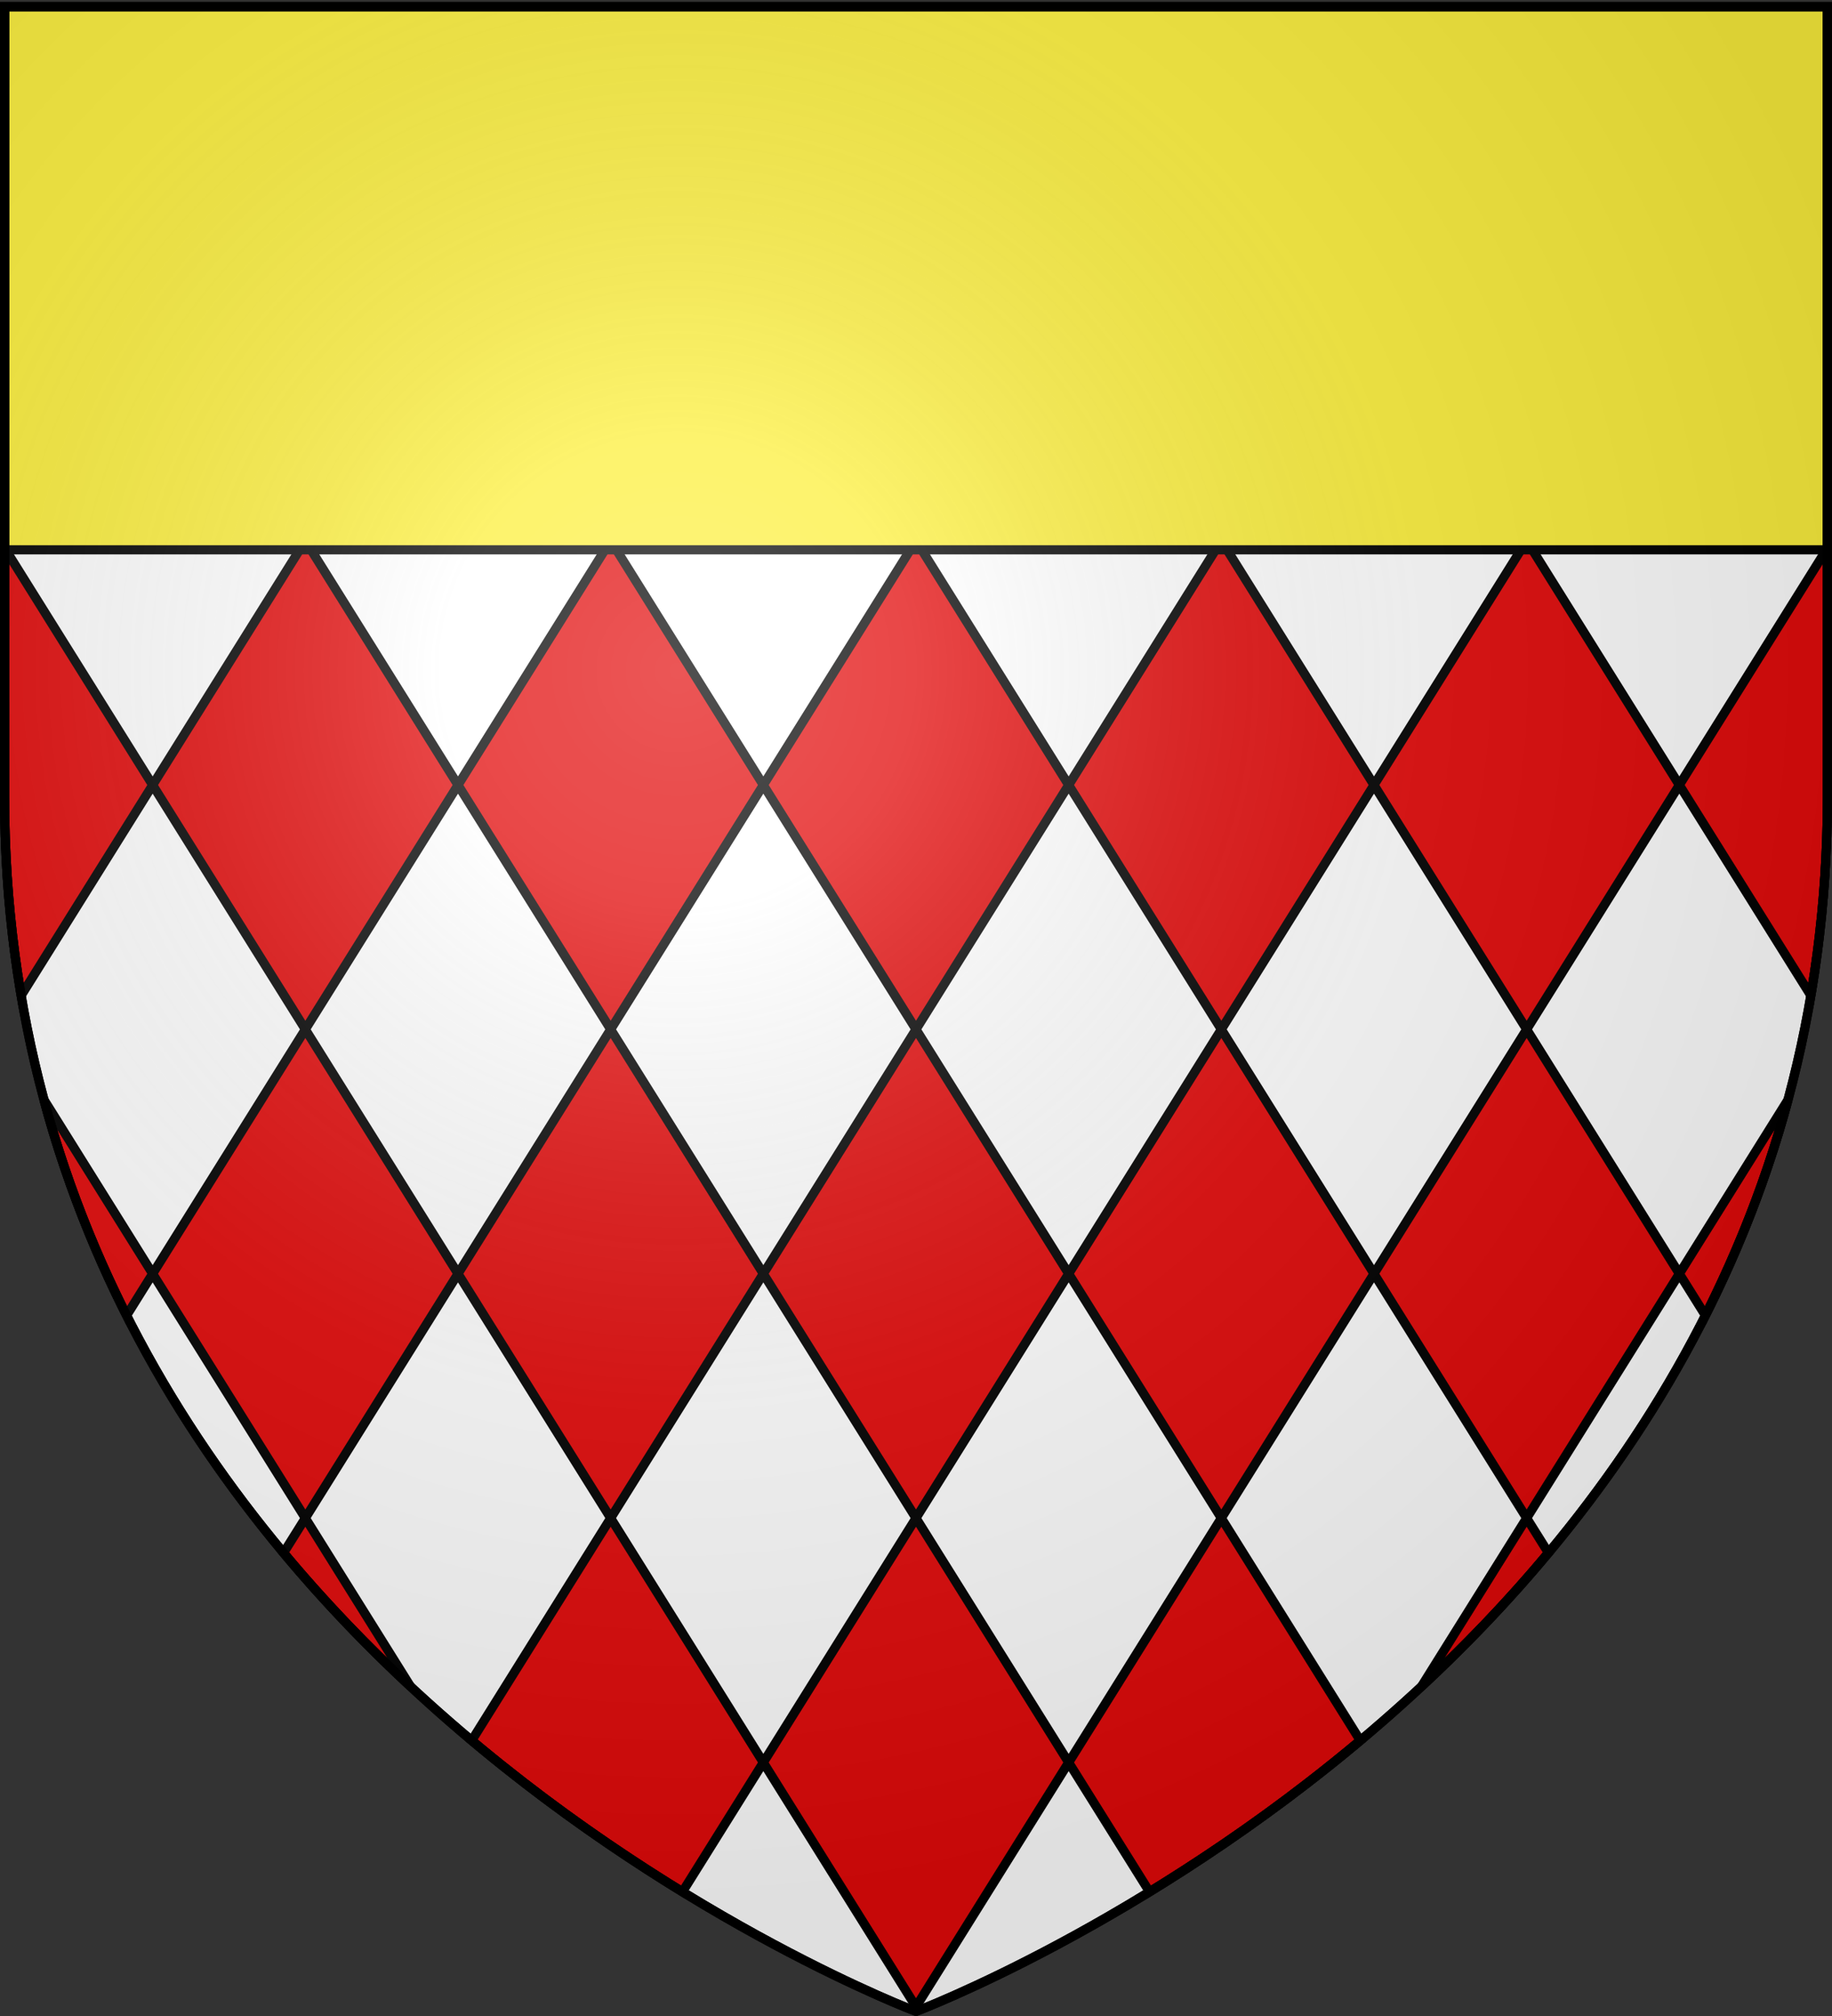
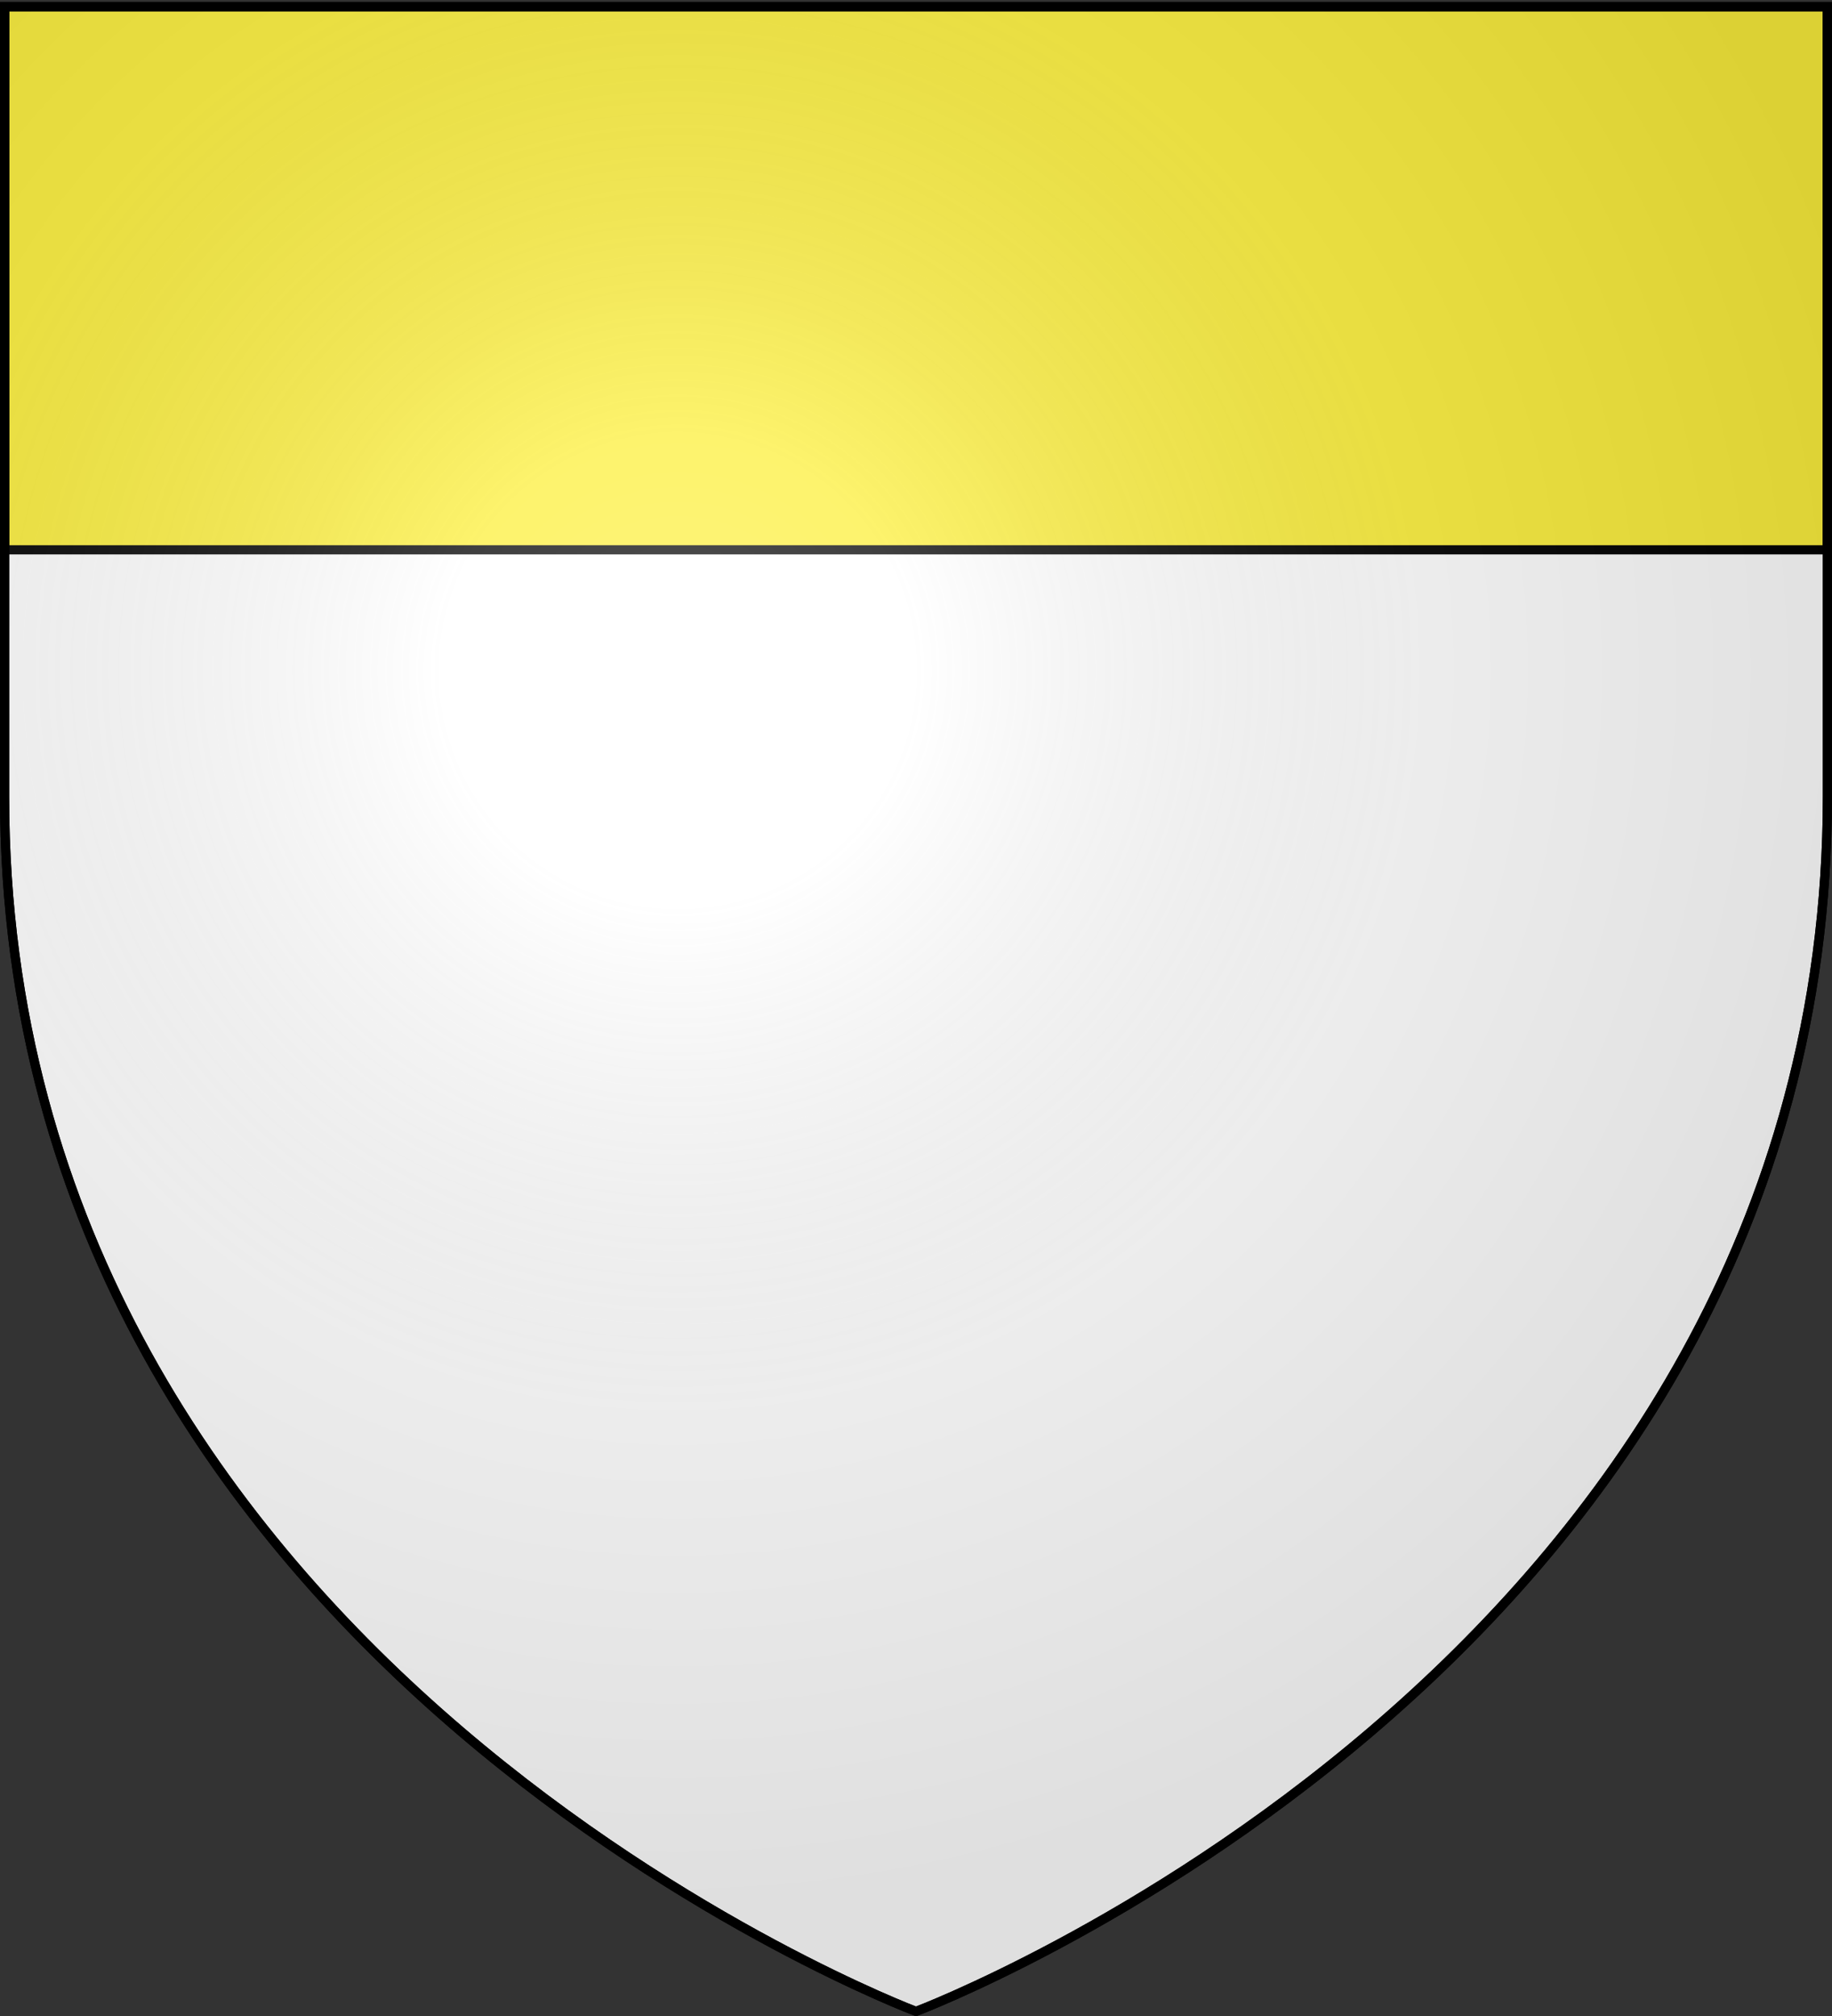
<svg xmlns="http://www.w3.org/2000/svg" xmlns:xlink="http://www.w3.org/1999/xlink" width="600" height="660" version="1.0">
  <rect width="100%" height="100%" fill="#333333" stroke="none" />
  <desc>Flag of Canton of Valais (Wallis)</desc>
  <defs>
    <radialGradient xlink:href="#b" id="c" cx="221.445" cy="226.331" r="300" fx="221.445" fy="226.331" gradientTransform="matrix(1.353 0 0 1.349 -77.63 -85.747)" gradientUnits="userSpaceOnUse" />
    <linearGradient id="b">
      <stop offset="0" style="stop-color:white;stop-opacity:.314" />
      <stop offset=".19" style="stop-color:white;stop-opacity:.251" />
      <stop offset=".6" style="stop-color:#6b6b6b;stop-opacity:.125" />
      <stop offset="1" style="stop-color:black;stop-opacity:.125" />
    </linearGradient>
  </defs>
  <g style="display:inline">
    <path d="M300 658.5s298.5-112.32 298.5-397.772V2.176H1.5v258.552C1.5 546.18 300 658.5 300 658.5" style="fill:#fff;fill-opacity:1;fill-rule:evenodd;stroke:none;stroke-width:1px;stroke-linecap:butt;stroke-linejoin:miter;stroke-opacity:1" />
  </g>
  <g style="display:inline">
    <g style="display:inline">
-       <path d="m100 497-7.125 11.375c13.305 15.949 27.332 30.488 41.563 43.719zM200 497l-45.5 72.813c23.962 20.096 47.8 36.519 69.031 49.53L250 577zM250 577l50-80 50 80-50 80zM400 497l-50 80 26.469 42.344c21.231-13.013 45.069-29.435 69.031-49.532zM500 497l-34.437 55.094c14.23-13.231 28.257-27.77 41.562-43.719zM14.375 360c6.82 25.333 16.088 48.852 27.094 70.656L50 417zM50 417l50-80 50 80-50 80zM150 417l50-80 50 80-50 80zM250 417l50-80 50 80-50 80zM350 417l50-80 50 80-50 80zM585.625 360 550 417l8.531 13.656c11.006-21.804 20.273-45.323 27.094-70.656zM450 417l50-80 50 80-50 80zM1.5 179.406v81.313c0 22.82 1.927 44.548 5.438 65.187L50 257zM50 257l50-80 50 80-50 80zM150 257l50-80 50 80-50 80zM250 257l50-80 50 80-50 80zM350 257l50-80 50 80-50 80zM598.5 179.406 550 257l43.063 68.906c3.51-20.639 5.437-42.366 5.437-65.187zM450 257l50-80 50 80-50 80z" style="fill:#e20909;fill-opacity:1;fill-rule:nonzero;stroke:#000;stroke-width:3;stroke-linecap:square;stroke-linejoin:miter;stroke-miterlimit:4;stroke-dashoffset:0;stroke-opacity:1" />
-     </g>
+       </g>
    <path d="M1.5 2.188V180h597V2.188z" style="fill:#fcef3c;fill-opacity:1;fill-rule:nonzero;stroke:#000;stroke-width:3;stroke-linecap:square;stroke-linejoin:miter;stroke-miterlimit:4;stroke-dashoffset:0;stroke-opacity:1;display:inline" />
  </g>
  <g style="display:inline">
    <path d="M300 658.5s298.5-112.32 298.5-397.772V2.176H1.5v258.552C1.5 546.18 300 658.5 300 658.5" style="opacity:1;fill:url(#c);fill-opacity:1;fill-rule:evenodd;stroke:none;stroke-width:1px;stroke-linecap:butt;stroke-linejoin:miter;stroke-opacity:1" />
  </g>
  <g style="display:inline">
    <path d="M300 658.5S1.5 546.18 1.5 260.728V2.176h597v258.552C598.5 546.18 300 658.5 300 658.5z" style="opacity:1;fill:none;fill-opacity:1;fill-rule:evenodd;stroke:#000;stroke-width:3;stroke-linecap:butt;stroke-linejoin:miter;stroke-miterlimit:4;stroke-dasharray:none;stroke-opacity:1" />
    <path d="M300 658.5S1.5 546.18 1.5 260.728V2.176h597v258.552C598.5 546.18 300 658.5 300 658.5z" style="opacity:1;fill:none;fill-opacity:1;fill-rule:evenodd;stroke:#000;stroke-width:3;stroke-linecap:butt;stroke-linejoin:miter;stroke-miterlimit:4;stroke-dasharray:none;stroke-opacity:1" />
  </g>
</svg>